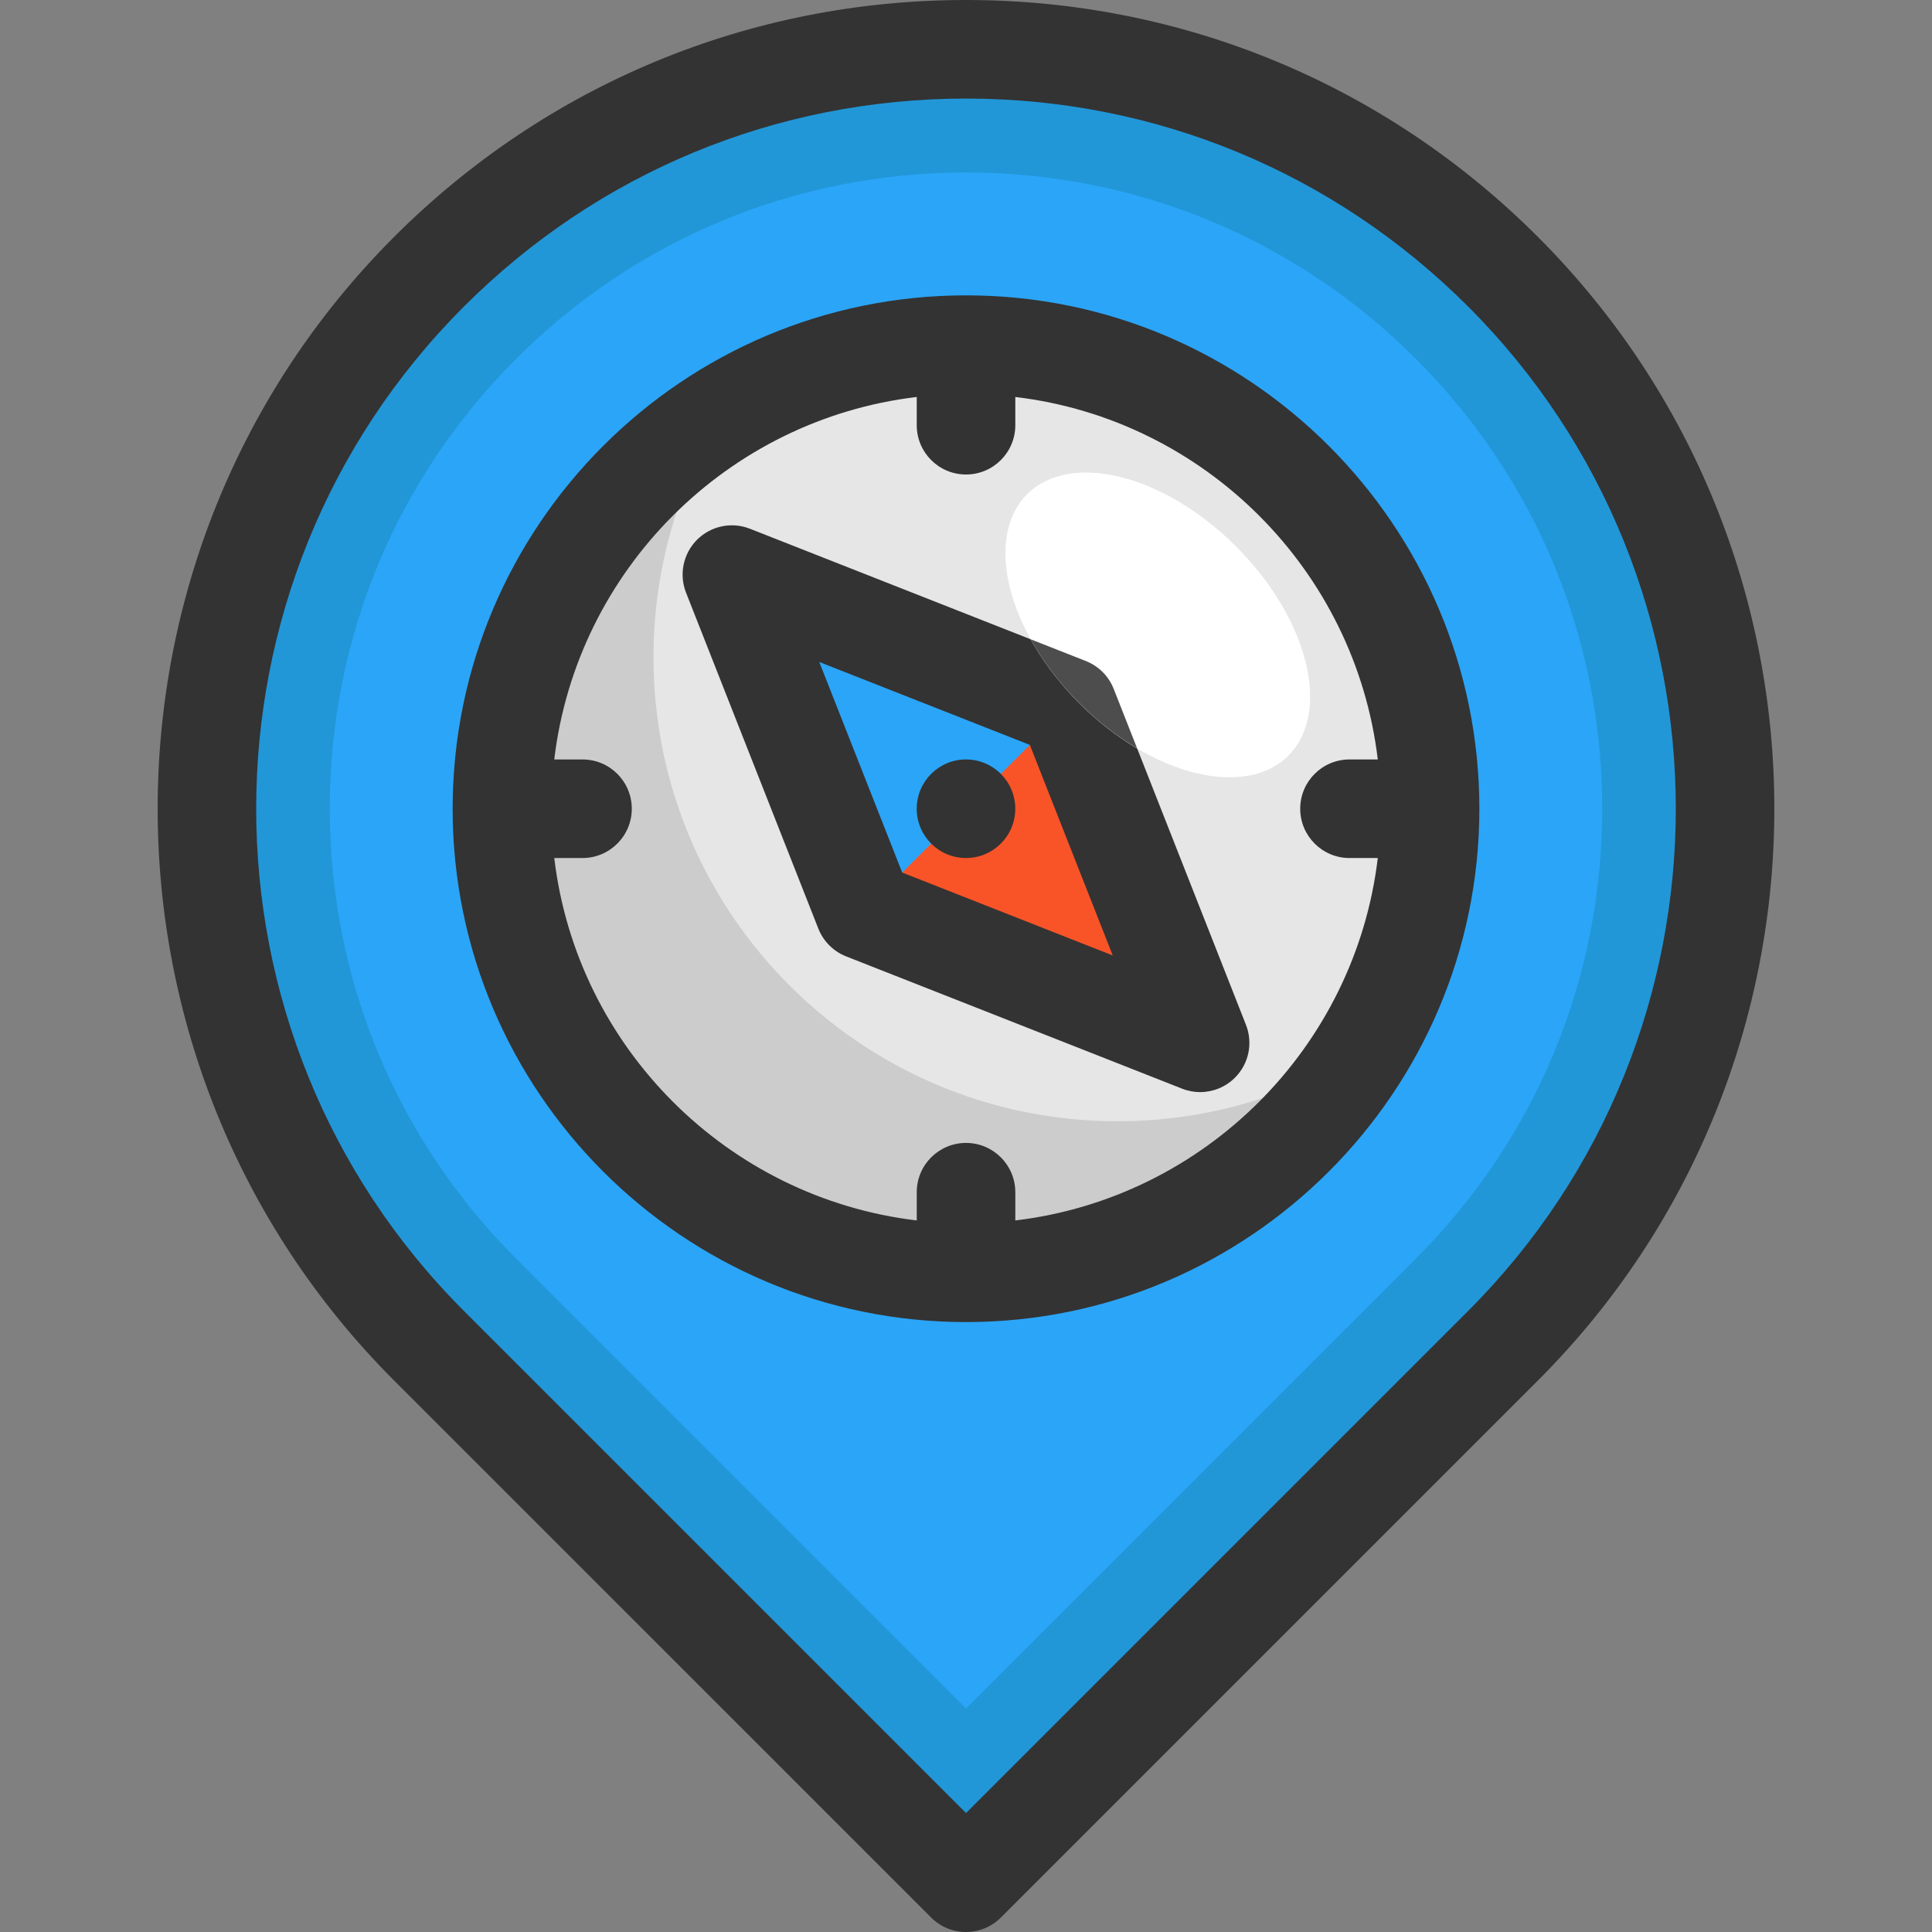
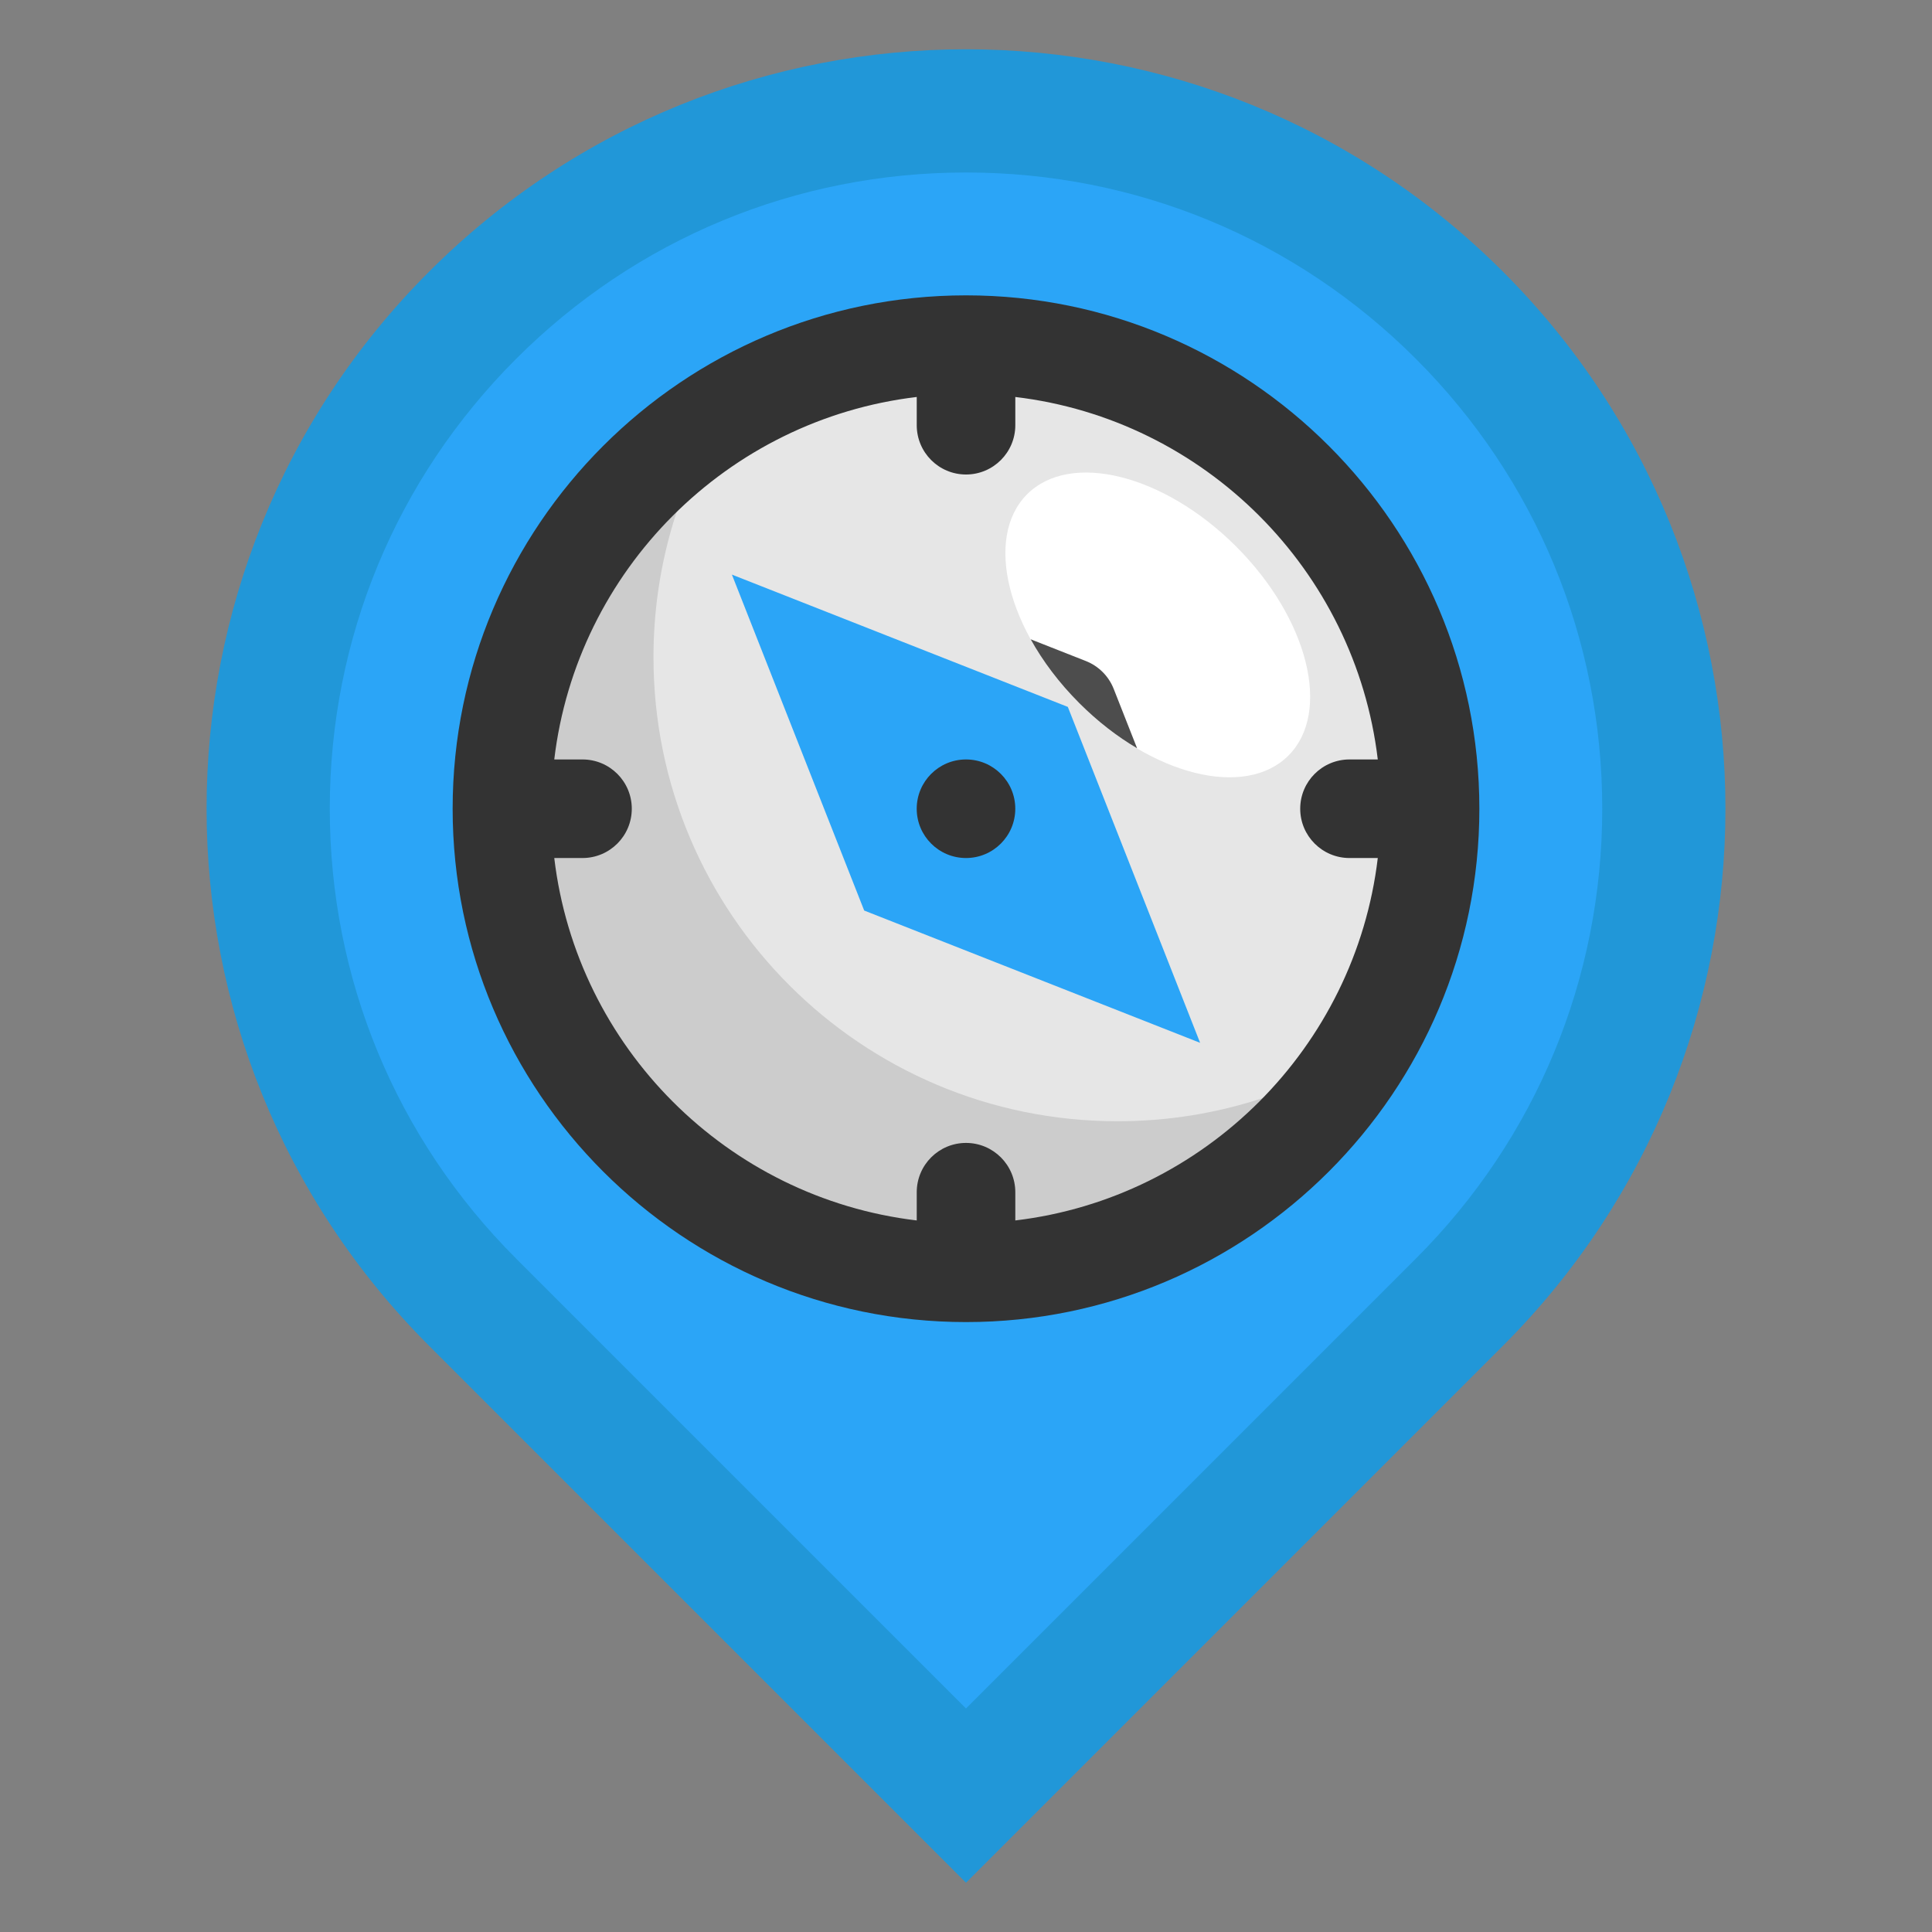
<svg xmlns="http://www.w3.org/2000/svg" height="800px" width="800px" version="1.1" id="Layer_1" viewBox="0 0 512 512" xml:space="preserve">
  <rect x="0" y="0" width="512" height="512" fill="#808080" stroke="none" />
  <path style="fill:#2197D8;" d="M398.313,72.009L398.313,72.009c-78.596-78.596-206.025-78.596-284.621,0l0,0  c-78.596,78.596-78.596,206.025,0,284.621l142.31,142.31l142.31-142.31C476.909,278.034,476.909,150.605,398.313,72.009z" />
  <path style="fill:#2BA5F7;" d="M136.779,333.542c-31.846-31.846-49.385-74.187-49.385-119.223s17.538-87.376,49.385-119.222  c31.846-31.846,74.187-49.385,119.223-49.385c45.035,0,87.376,17.538,119.222,49.383s49.385,74.187,49.385,119.222  c0,45.037-17.538,87.378-49.385,119.222L256.001,452.763L136.779,333.542z" />
  <circle style="fill:#E6E6E6;" cx="256" cy="214.324" r="122.978" />
  <path style="fill:#CCCCCC;" d="M296.161,297.142c-67.921,0-122.982-55.061-122.982-122.982c0-23.672,6.695-45.777,18.283-64.539  c-35.07,21.664-58.443,60.45-58.443,104.699c0,67.921,55.061,122.982,122.982,122.982c44.249,0,83.034-23.373,104.697-58.443  C341.94,290.449,319.833,297.142,296.161,297.142z" />
  <polygon style="fill:#2BA5F7;" points="193.961,152.277 229.02,241.303 318.044,276.361 282.986,187.337 " />
-   <polygon style="fill:#F95428;" points="229.02,241.303 318.044,276.361 282.986,187.337 " />
  <g>
-     <path style="fill:#333333;" d="M407.548,62.769C367.074,22.294,313.251,0,256.007,0S144.94,22.294,104.452,62.769   c-83.561,83.561-83.561,219.535,0,303.096l142.321,142.308c2.442,2.455,5.76,3.827,9.234,3.827c3.461,0,6.778-1.371,9.234-3.827   l142.308-142.308C491.11,282.304,491.11,146.331,407.548,62.769z M389.081,347.398L256.007,480.472L122.933,347.398   c-73.387-73.387-73.387-192.774,0-266.148c35.538-35.551,82.804-55.129,133.074-55.129S353.53,45.699,389.081,81.25   c36.687,36.687,55.024,84.881,55.024,133.074S425.768,310.711,389.081,347.398z" />
    <path style="fill:#333333;" d="M256.007,78.272c-75.02,0-136.052,61.032-136.052,136.052c0,75.007,61.032,136.039,136.052,136.039   c75.007,0,136.039-61.032,136.039-136.039C392.045,139.304,331.013,78.272,256.007,78.272z M269.067,323.432v-7.484   c0-7.209-5.851-13.061-13.061-13.061c-7.222,0-13.061,5.851-13.061,13.061v7.484c-50.192-5.969-90.092-45.869-96.06-96.047h7.484   c7.209,0,13.061-5.851,13.061-13.061c0-7.222-5.851-13.061-13.061-13.061h-7.484c5.969-50.192,45.869-90.092,96.06-96.06v7.484   c0,7.209,5.838,13.061,13.061,13.061c7.209,0,13.061-5.851,13.061-13.061v-7.484c50.179,5.969,90.079,45.869,96.06,96.06h-7.497   c-7.209,0-13.061,5.838-13.061,13.061c0,7.209,5.851,13.061,13.061,13.061h7.497C359.146,277.563,319.246,317.463,269.067,323.432z   " />
-     <path style="fill:#333333;" d="M330.191,271.581l-28.851-73.283l-6.204-15.751c-1.332-3.37-3.997-6.034-7.366-7.366l-14.628-5.76   l-74.393-29.295c-4.832-1.907-10.344-0.758-14.027,2.913c-3.67,3.683-4.819,9.182-2.913,14.027l35.055,89.021   c1.332,3.37,3.997,6.034,7.366,7.366l89.034,35.055c1.541,0.614,3.174,0.914,4.78,0.914c3.396,0,6.739-1.332,9.234-3.827   C330.961,281.925,332.097,276.414,330.191,271.581z M239.093,231.237l-21.981-55.808l55.808,21.981l21.968,55.795L239.093,231.237z   " />
    <circle style="fill:#333333;" cx="256" cy="214.324" r="13.061" />
  </g>
  <ellipse transform="matrix(-0.707 -0.707 0.707 -0.707 406.68 499.575)" style="fill:#FFFFFF;" cx="306.805" cy="165.561" rx="48.974" ry="29.385" />
  <path style="fill:#4D4D4D;" d="M301.34,198.298c-5.263-3.095-10.475-7.118-15.32-11.963c-5.329-5.329-9.665-11.115-12.878-16.913  l14.628,5.76c3.37,1.332,6.034,3.997,7.366,7.366L301.34,198.298z" />
</svg>